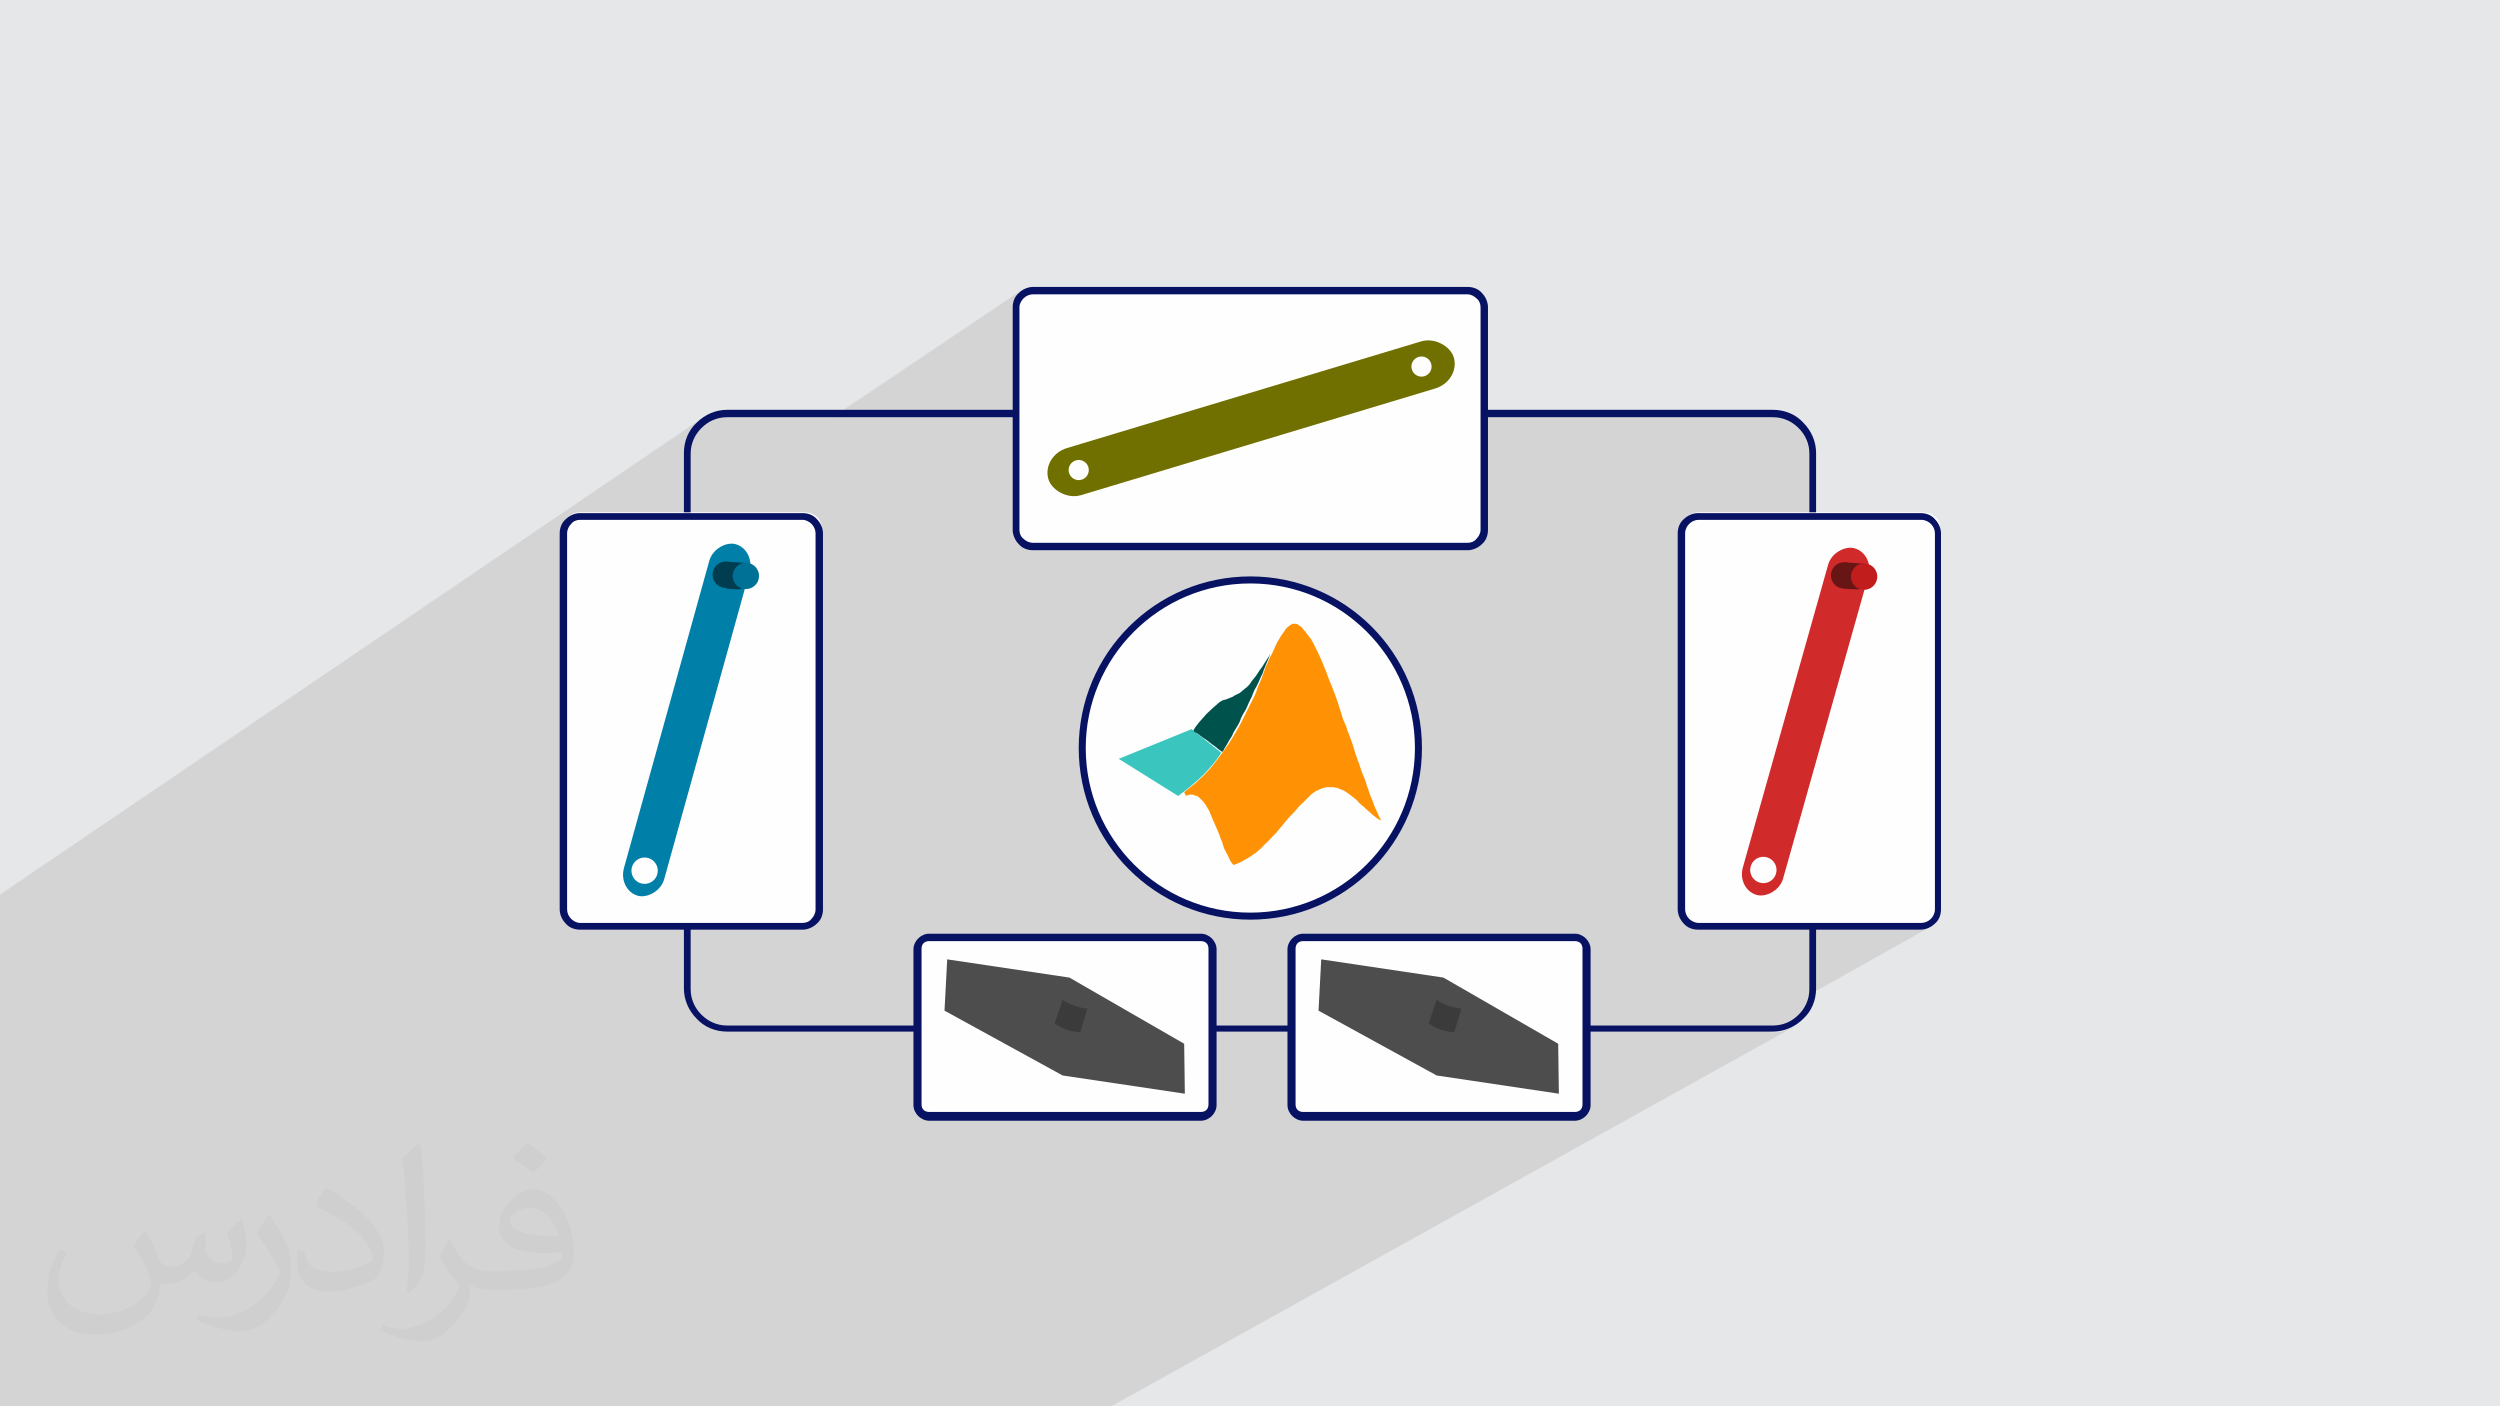
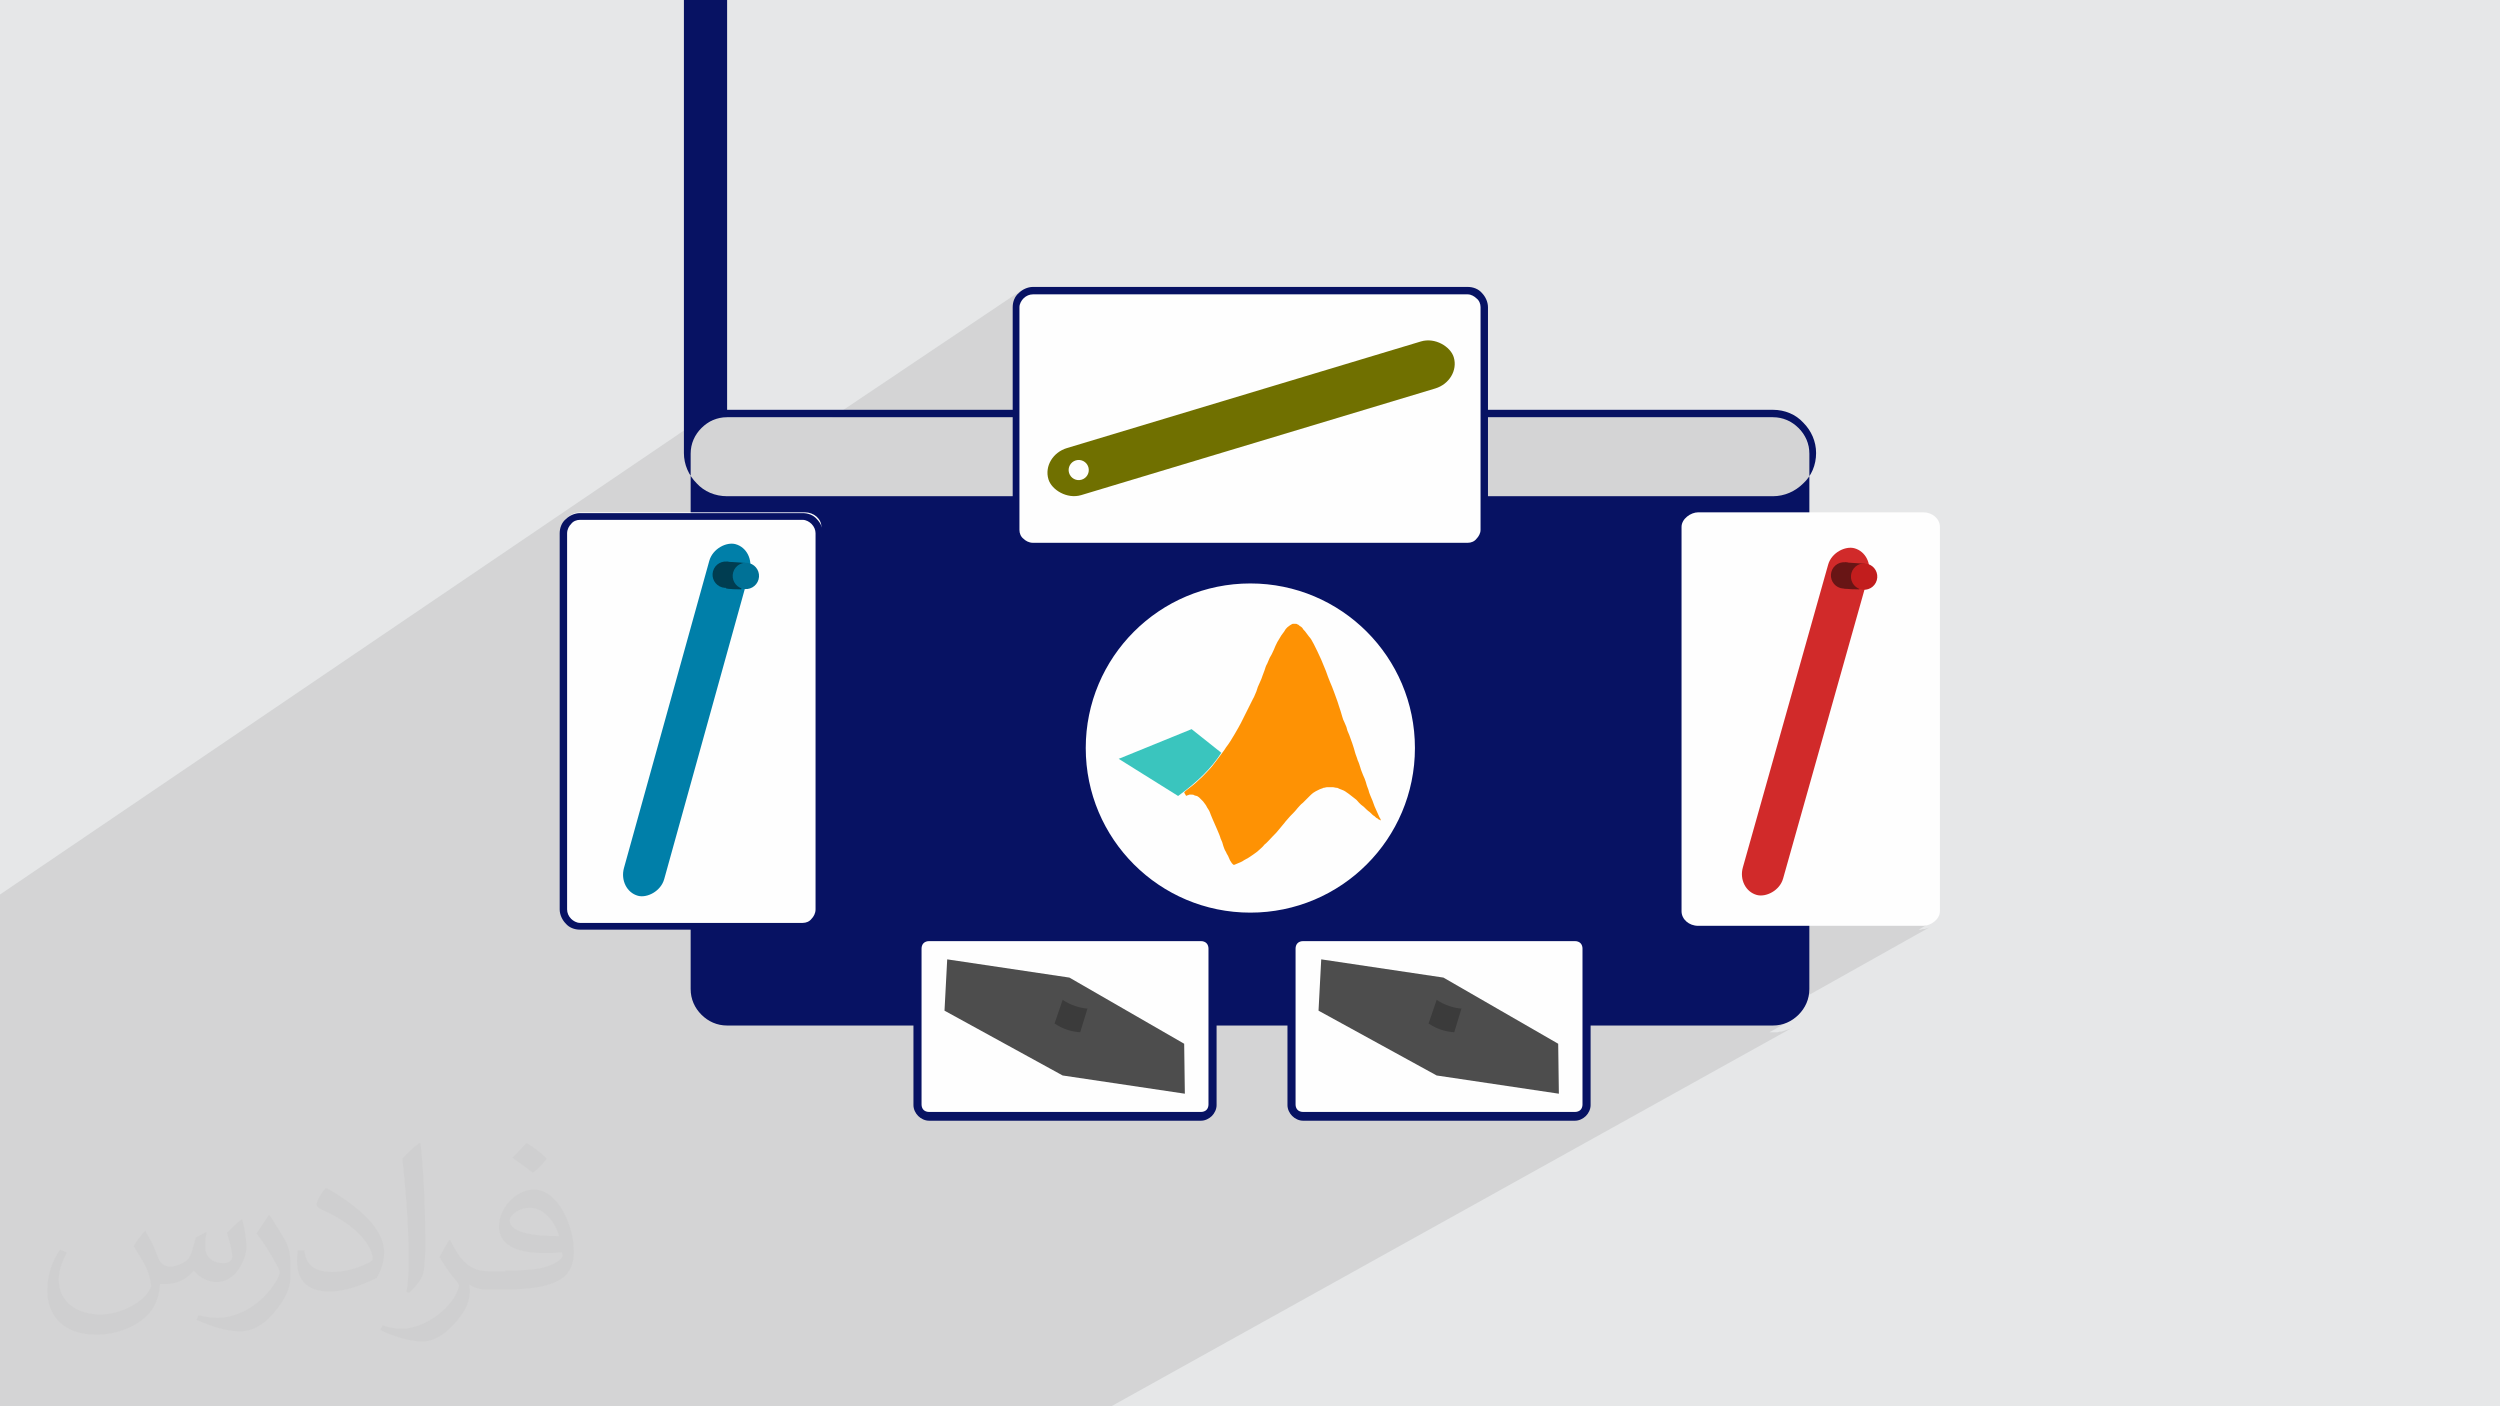
<svg xmlns="http://www.w3.org/2000/svg" xml:space="preserve" width="3.703in" height="2.083in" version="1.1" style="shape-rendering:geometricPrecision; text-rendering:geometricPrecision; image-rendering:optimizeQuality; fill-rule:evenodd; clip-rule:evenodd" viewBox="0 0 3703 2083" enable-background="new 0 0 512 512">
  <defs>
    <style type="text/css">
   
    .str0 {stroke:#071263;stroke-width:10.413}
    .fil4 {fill:#FEFEFE}
    .fil10 {fill:#003D51}
    .fil16 {fill:#00524C}
    .fil11 {fill:#007196}
    .fil9 {fill:#007FA9}
    .fil15 {fill:#3AC5BE}
    .fil13 {fill:#3B3B3B}
    .fil12 {fill:#4D4D4D}
    .fil7 {fill:#681515}
    .fil5 {fill:#707000}
    .fil8 {fill:#C21D1D}
    .fil6 {fill:#D12A2A}
    .fil0 {fill:#E6E7E8}
    .fil17 {fill:#FE9204}
    .fil14 {fill:#FEFEFE}
    .fil3 {fill:#071263;fill-rule:nonzero}
    .fil2 {fill:#373435;fill-opacity:0.031}
    .fil1 {fill:#373435;fill-opacity:0.102}
   
  </style>
  </defs>
  <g id="Layer_x0020_1">
    <polygon class="fil0" points="-3,0 3706,0 3706,2083 -3,2083 " />
    <polygon class="fil1" points="356,2083 350,2083 350,2083 347,2083 341,2083 333,2083 333,2083 332,2083 319,2083 317,2083 290,2083 289,2083 267,2083 256,2083 255,2083 246,2083 246,2083 246,2083 237,2083 235,2083 230,2083 228,2083 228,2083 227,2083 225,2083 224,2083 224,2083 213,2083 203,2083 200,2083 193,2083 182,2083 176,2083 170,2083 169,2083 162,2083 153,2083 143,2083 140,2083 132,2083 127,2083 126,2083 123,2083 123,2083 122,2083 120,2083 120,2083 119,2083 118,2083 118,2083 117,2083 116,2083 116,2083 116,2083 110,2083 107,2083 106,2083 105,2083 105,2083 104,2083 93,2083 88,2083 83,2083 82,2083 78,2083 70,2083 64,2083 60,2083 58,2083 57,2083 56,2083 50,2083 49,2083 40,2083 35,2083 20,2083 -3,2083 -3,1984 -3,1940 -3,1928 -3,1924 -3,1921 -3,1914 -3,1903 -3,1903 -3,1900 -3,1884 -3,1878 -3,1878 -3,1873 -3,1801 -3,1792 -3,1781 -3,1779 -3,1764 -3,1757 -3,1751 -3,1719 -3,1693 -3,1606 -3,1598 -3,1586 -3,1582 -3,1563 -3,1547 -3,1543 -3,1522 -3,1467 -3,1460 -3,1458 -3,1458 -3,1452 -3,1447 -3,1446 -3,1359 -3,1359 -3,1352 -3,1350 -3,1350 -3,1350 -3,1344 -3,1339 -3,1338 -3,1338 -3,1329 -3,1327 1042,618 1039,620 1037,622 1034,624 1032,626 1030,628 1028,631 1026,633 1024,636 1023,638 1021,641 1020,644 1018,647 1018,647 1047,627 1052,625 1057,622 1061,620 1067,619 1072,618 1077,618 1233,618 1513,430 1511,432 1509,434 1507,436 1505,438 1504,441 1502,443 1502,444 1516,434 1520,432 1525,431 1530,430 2174,430 2179,431 2183,432 2187,434 2191,437 2194,441 2196,445 2198,450 2198,455 2198,618 2626,618 2632,618 2637,619 2642,620 2647,622 2651,625 2656,627 2660,630 2664,634 2667,638 2670,642 2673,646 2675,651 2677,656 2678,661 2679,666 2680,671 2680,765 2845,765 2850,766 2854,767 2859,769 2862,772 2865,776 2867,780 2869,785 2869,789 2869,1347 2869,1352 2867,1356 2865,1361 2862,1364 2859,1367 2842,1377 2845,1377 2848,1376 2851,1376 2854,1375 2857,1374 2859,1373 2679,1474 2678,1476 2677,1481 2675,1486 2673,1490 2670,1495 2667,1499 2664,1503 2660,1506 2656,1509 2651,1512 2621,1529 2626,1529 2629,1529 2633,1529 2636,1528 2639,1528 2642,1527 2645,1526 2648,1525 2651,1524 2654,1523 2657,1521 1646,2083 1630,2083 1625,2083 1621,2083 1587,2083 1580,2083 1577,2083 1577,2083 1573,2083 1572,2083 1567,2083 1567,2083 1562,2083 1557,2083 1554,2083 1484,2083 1360,2083 1290,2083 1275,2083 1258,2083 1258,2083 1242,2083 1237,2083 1210,2083 1200,2083 1188,2083 1187,2083 1186,2083 1171,2083 1162,2083 1157,2083 1140,2083 1138,2083 1130,2083 1083,2083 1050,2083 1045,2083 1040,2083 1040,2083 1030,2083 1027,2083 959,2083 839,2083 830,2083 769,2083 759,2083 759,2083 758,2083 749,2083 740,2083 739,2083 723,2083 711,2083 695,2083 694,2083 688,2083 666,2083 661,2083 656,2083 644,2083 635,2083 634,2083 631,2083 628,2083 620,2083 614,2083 604,2083 599,2083 598,2083 596,2083 589,2083 572,2083 566,2083 544,2083 525,2083 514,2083 497,2083 497,2083 495,2083 493,2083 491,2083 484,2083 477,2083 476,2083 469,2083 464,2083 456,2083 456,2083 451,2083 445,2083 443,2083 443,2083 437,2083 415,2083 392,2083 365,2083 363,2083 356,2083 " />
    <path class="fil2" d="M216 1825c7,11 12,21 16,32 3,7 5,19 21,19 5,0 11,-2 17,-5 7,-3 12,-9 14,-17l6 -21 15 -8 1 1c-2,8 -2,15 -2,21 0,18 15,24 27,24 7,0 13,-3 13,-10 0,-8 -4,-23 -8,-35 7,-7 14,-14 22,-20l1 1c4,15 6,30 6,40 0,10 -4,20 -8,27 -7,14 -20,25 -36,25 -12,0 -25,-6 -34,-17l0 0c-9,11 -22,20 -43,20l-7 0c-1,14 -4,24 -9,33 -13,25 -50,42 -85,42 -49,0 -73,-28 -73,-66 0,-23 8,-45 19,-60l10 4c-7,14 -12,27 -12,40 0,35 29,52 62,52 31,0 68,-20 75,-42 -3,-25 -12,-36 -26,-59 4,-8 10,-15 17,-23l1 0 0 0zm564 -132c10,6 21,14 30,23 -6,8 -12,15 -21,21 -10,-8 -20,-15 -30,-22 7,-8 14,-15 21,-22l0 0 0 0zm5 96c-17,0 -30,11 -30,19 0,17 33,23 73,23 -5,-20 -22,-42 -43,-42l0 0 0 0 0 0 0 0zm-37 93c22,0 41,-1 55,-4 16,-4 30,-12 30,-18 0,-2 0,-3 -1,-5 -9,1 -19,1 -28,1 -29,0 -52,-7 -61,-23 -2,-4 -4,-10 -4,-15 0,-16 7,-31 19,-42 10,-9 21,-14 33,-14 20,0 37,17 48,42 6,14 11,30 11,51 0,14 -4,25 -12,34 -16,15 -45,21 -90,21l-21 0 0 0 -5 0c-11,0 -19,-2 -26,-7l-1 0c0,3 1,5 1,8 0,10 -3,23 -10,33 -20,30 -42,43 -60,43 -19,0 -42,-7 -63,-17l4 -7c7,3 16,5 29,5 34,0 78,-33 84,-64 -1,-3 -3,-6 -7,-10 -10,-12 -16,-22 -22,-32 5,-10 10,-18 14,-25l2 0c14,29 28,46 57,46l4 0 0 0 21 0 0 0 0 0 0 0 0 0 0 0zm-146 31c3,-14 3,-29 3,-43l0 -21c0,-39 -5,-96 -9,-133 7,-8 17,-17 25,-23l2 1c5,47 7,101 7,151 0,13 -1,26 -2,35 -1,12 -8,21 -22,35l-3 -1 0 0zm-151 -62c1,18 10,33 41,33 20,0 36,-5 55,-14 3,-2 5,-3 5,-5 0,-12 -9,-27 -24,-41 -14,-13 -34,-25 -51,-32 -6,-3 -8,-5 -8,-8 0,-5 7,-17 13,-24l2 0c20,11 43,27 60,44 15,16 25,33 25,51 0,13 -4,26 -11,38 -23,11 -47,20 -70,20 -29,0 -48,-13 -48,-45 0,-3 0,-9 1,-16l10 0 0 0 0 0 0 0 0 0 0 0zm-52 -52l18 29c7,11 13,22 13,41l0 24c0,19 -12,39 -32,60 -15,14 -29,19 -42,19 -19,0 -40,-6 -65,-17l3 -7c8,2 17,4 28,4 36,0 72,-26 89,-58 2,-4 3,-7 3,-9 0,-4 -2,-8 -4,-11 -9,-17 -19,-33 -30,-47 6,-9 12,-18 18,-27l2 0 0 0 0 0 0 0 0 0 0 0z" />
    <g id="_2292970929568">
      <g>
-         <path class="fil3" d="M1077 607l1549 0c18,0 34,7 45,19 12,12 19,28 19,45l0 793c0,18 -7,34 -19,45 -12,12 -28,19 -45,19l-1549 0c-18,0 -34,-7 -45,-19 -12,-12 -19,-28 -19,-45l0 -793c0,-18 7,-34 19,-45 12,-12 28,-19 45,-19zm1549 11l-1549 0c-15,0 -28,6 -38,16 -10,10 -16,23 -16,38l0 793c0,15 6,28 16,38 10,10 23,16 38,16l1549 0c15,0 28,-6 38,-16 10,-10 16,-23 16,-38l0 -793c0,-15 -6,-28 -16,-38 -10,-10 -23,-16 -38,-16z" />
+         <path class="fil3" d="M1077 607l1549 0c18,0 34,7 45,19 12,12 19,28 19,45c0,18 -7,34 -19,45 -12,12 -28,19 -45,19l-1549 0c-18,0 -34,-7 -45,-19 -12,-12 -19,-28 -19,-45l0 -793c0,-18 7,-34 19,-45 12,-12 28,-19 45,-19zm1549 11l-1549 0c-15,0 -28,6 -38,16 -10,10 -16,23 -16,38l0 793c0,15 6,28 16,38 10,10 23,16 38,16l1549 0c15,0 28,-6 38,-16 10,-10 16,-23 16,-38l0 -793c0,-15 -6,-28 -16,-38 -10,-10 -23,-16 -38,-16z" />
        <rect class="fil4" x="1505" y="430" width="693" height="379" rx="24" ry="24" />
        <path class="fil3" d="M1530 425l644 0c8,0 16,3 21,9 5,5 9,13 9,21l0 330c0,8 -3,16 -9,21 -5,5 -13,9 -21,9l-644 0c-8,0 -16,-3 -21,-9 -5,-5 -9,-13 -9,-21l0 -330c0,-8 3,-16 9,-21 5,-5 13,-9 21,-9zm644 11l-644 0c-5,0 -10,2 -14,6 -3,3 -6,8 -6,13l0 330c0,5 2,10 6,13 3,3 8,6 14,6l644 0c5,0 10,-2 13,-6 3,-3 6,-8 6,-13l0 -330c0,-5 -2,-10 -6,-13 -3,-3 -8,-6 -13,-6z" />
        <rect class="fil5" transform="matrix(0.083 -0.025 0.023 0.076 1542.41 675.108)" width="7233" height="917" rx="458" ry="458" />
        <circle class="fil4" transform="matrix(0.076 -0.023 0.023 0.076 1597.79 696.22)" r="188" />
-         <circle class="fil4" transform="matrix(0.076 -0.023 0.023 0.076 2105.54 542.944)" r="188" />
        <rect class="fil4" transform="matrix(1.0483E-15 -0.035 0.04 9.17563E-16 2490.71 1371.34)" width="17500" height="9567" rx="617" ry="617" />
-         <path class="fil3" d="M2485 1347l0 -557c0,-8 3,-16 9,-21 5,-5 13,-9 21,-9l330 0c8,0 16,3 21,9 5,5 9,13 9,21l0 557c0,8 -3,16 -9,21 -5,5 -13,9 -21,9l-330 0c-8,0 -16,-3 -21,-9 -5,-5 -9,-13 -9,-21zm11 -557l0 557c0,5 2,10 6,14 3,3 8,6 14,6l330 0c5,0 10,-2 14,-6 3,-3 6,-8 6,-14l0 -557c0,-5 -2,-10 -6,-14 -3,-3 -8,-6 -14,-6l-330 0c-5,0 -10,2 -14,6 -3,3 -6,8 -6,14z" />
        <rect class="fil6" transform="matrix(0.02 -0.071 0.065 0.018 2572.35 1317.37)" width="7233" height="917" rx="458" ry="458" />
        <circle class="fil7" transform="matrix(0.028 -0.1 0.1 0.028 2731.45 852.279)" r="188" />
        <path class="fil7" d="M2733 833l29 2 -8 38c0,0 -23,0 -23,-2 0,-2 2,-38 2,-38z" />
        <circle class="fil8" transform="matrix(0.028 -0.1 0.1 0.028 2761.13 854.074)" r="188" />
-         <circle class="fil4" transform="matrix(0.028 -0.1 0.1 0.028 2611.89 1288.61)" r="188" />
        <rect class="fil4" transform="matrix(1.0483E-15 -0.035 0.04 9.17563E-16 833.955 1371.34)" width="17500" height="9567" rx="617" ry="617" />
        <path class="fil3" d="M829 1347l0 -557c0,-8 3,-16 9,-21 5,-5 13,-9 21,-9l330 0c8,0 16,3 21,9 5,5 9,13 9,21l0 557c0,8 -3,16 -9,21 -5,5 -13,9 -21,9l-330 0c-8,0 -16,-3 -21,-9 -5,-5 -9,-13 -9,-21zm11 -557l0 557c0,5 2,10 6,14 3,3 8,6 13,6l330 0c5,0 10,-2 13,-6 3,-3 6,-8 6,-14l0 -557c0,-5 -2,-10 -6,-14 -3,-3 -8,-6 -13,-6l-330 0c-5,0 -10,2 -13,6 -3,3 -6,8 -6,14z" />
        <rect class="fil9" transform="matrix(0.02 -0.072 0.065 0.018 915.077 1318.56)" width="7233" height="917" rx="458" ry="458" />
        <circle class="fil10" transform="matrix(0.028 -0.1 0.1 0.028 1074.94 851.243)" r="188" />
        <path class="fil10" d="M1077 832l29 2 -8 39c0,0 -23,0 -23,-2 0,-2 2,-39 2,-39z" />
        <circle class="fil11" transform="matrix(0.028 -0.1 0.1 0.028 1104.76 853.046)" r="188" />
-         <circle class="fil4" transform="matrix(0.028 -0.1 0.1 0.028 954.801 1289.67)" r="188" />
        <rect class="fil4" x="1359" y="1388" width="437" height="265" rx="15" ry="17" />
        <path class="fil3" d="M1376 1383l403 0c6,0 12,3 16,7 4,4 7,10 7,16l0 231c0,6 -3,12 -7,16 -4,4 -10,7 -16,7l-403 0c-6,0 -12,-3 -16,-7 -4,-4 -7,-10 -7,-16l0 -231c0,-6 3,-12 7,-16 4,-4 10,-7 16,-7zm403 11l-403 0c-3,0 -6,1 -8,3 -2,2 -3,5 -3,8l0 231c0,3 1,6 3,8 2,2 5,3 8,3l403 0c3,0 6,-1 8,-3 2,-2 3,-5 3,-8l0 -231c0,-3 -1,-6 -3,-8 -2,-2 -5,-3 -8,-3z" />
        <polygon class="fil12" points="1399,1497 1403,1421 1584,1448 1754,1546 1755,1620 1574,1593 " />
        <path class="fil13" d="M1611 1493l-11 36c-14,-1 -26,-5 -38,-13l12 -35c12,8 25,12 37,13z" />
        <rect class="fil4" x="1913" y="1388" width="437" height="265" rx="15" ry="17" />
        <path class="fil3" d="M1930 1383l403 0c6,0 12,3 16,7 4,4 7,10 7,16l0 231c0,6 -3,12 -7,16 -4,4 -10,7 -16,7l-403 0c-6,0 -12,-3 -16,-7 -4,-4 -7,-10 -7,-16l0 -231c0,-6 3,-12 7,-16 4,-4 10,-7 16,-7zm403 11l-403 0c-3,0 -6,1 -8,3 -2,2 -3,5 -3,8l0 231c0,3 1,6 3,8 2,2 5,3 8,3l403 0c3,0 6,-1 8,-3 2,-2 3,-5 3,-8l0 -231c0,-3 -1,-6 -3,-8 -2,-2 -5,-3 -8,-3z" />
        <polygon class="fil12" points="1953,1497 1957,1421 2138,1448 2308,1546 2309,1620 2128,1593 " />
        <path class="fil13" d="M2165 1493l-11 36c-14,-1 -26,-5 -38,-13l12 -35c12,8 25,12 37,13z" />
      </g>
      <g>
        <circle class="fil14 str0" cx="1852" cy="1108" r="249" />
        <g>
          <path class="fil15" d="M1765 1080l44 35c-14,22 -35,43 -64,64l-88 -55 108 -44 0 0z" />
-           <path class="fil16" d="M1814 1108c2,-3 5,-8 7,-12 3,-4 5,-8 6,-11 2,-3 4,-7 6,-10 2,-3 4,-7 5,-11 2,-4 4,-8 6,-11 2,-3 3,-6 4,-8 1,-3 3,-6 4,-9 2,-3 3,-6 4,-9 1,-3 3,-7 5,-10 2,-4 4,-8 6,-13 2,-4 4,-8 5,-12 2,-4 3,-8 5,-12 2,-4 3,-8 4,-10 1,-2 0,-1 -2,3 -2,3 -6,9 -9,14 -3,4 -5,7 -7,10 -2,3 -3,5 -5,7 -2,2 -4,5 -6,8 -2,3 -5,6 -8,8 -2,2 -4,3 -6,5 -2,2 -5,3 -7,4 -2,1 -4,2 -5,3 -2,1 -3,1 -5,2 -2,1 -3,1 -5,2 -1,0 -3,1 -4,1 -1,0 -2,1 -4,2 -2,1 -3,2 -5,4 -2,2 -5,4 -8,7 -3,3 -8,7 -11,11 -3,3 -5,6 -8,9 -2,3 -5,6 -6,8 -1,2 -2,3 -2,3 0,1 0,1 0,2 1,1 2,2 5,3 3,2 6,5 11,8 5,3 10,8 15,11 4,3 7,6 9,7 2,1 2,2 2,2 0,0 0,0 0,0 0,0 0,0 2,-2l0 0 0 0 0 0 0 0z" />
          <path class="fil17" d="M1757 1179c0,0 1,-1 2,-1 1,0 2,-1 3,-1 1,0 2,0 3,0 1,0 3,0 4,1 1,0 2,1 4,1 1,1 2,1 3,2 1,1 2,2 3,3 1,1 2,2 3,3 1,1 2,3 3,4 1,1 2,3 3,5 1,2 3,4 4,7 1,3 2,5 4,10 2,5 5,11 7,16 2,5 4,9 5,13 2,4 3,7 4,11 1,3 2,6 4,9 1,3 3,5 4,8 1,2 2,5 3,6 1,2 2,3 3,4 1,1 1,1 2,1 1,0 2,-1 5,-2 2,-1 6,-2 10,-5 4,-2 9,-5 13,-8 4,-3 6,-4 9,-7 2,-2 5,-4 8,-8 4,-3 8,-8 12,-12 4,-4 7,-7 10,-11 3,-4 7,-8 9,-11 3,-3 4,-5 7,-8 3,-3 8,-8 11,-12 3,-3 4,-5 8,-8 3,-3 8,-8 11,-11 3,-3 6,-5 8,-6 2,-1 4,-2 6,-3 2,-1 4,-1 5,-2 2,0 4,-1 6,-1 2,0 5,0 8,0 2,0 4,1 7,1 2,1 4,2 7,3 3,1 6,3 10,6 3,2 6,5 9,7 3,2 4,4 6,6 2,2 4,4 7,6 3,3 6,6 9,8 3,3 5,5 7,6 2,2 3,3 4,3 1,1 2,2 3,2 1,1 2,1 2,1 0,0 1,0 0,-1 0,-1 -1,-2 -2,-4 -1,-2 -2,-5 -4,-9 -2,-4 -4,-9 -6,-15 -2,-5 -5,-11 -6,-16 -2,-5 -3,-8 -4,-12 -1,-3 -2,-6 -4,-10 -1,-3 -3,-7 -4,-11 -1,-3 -2,-7 -4,-11 -1,-4 -3,-8 -4,-12 -1,-4 -2,-7 -4,-13 -2,-5 -4,-12 -6,-16 -2,-4 -2,-7 -3,-9 -1,-2 -2,-5 -3,-7 -1,-2 -2,-4 -3,-8 -1,-4 -3,-10 -5,-16 -2,-7 -5,-14 -7,-20 -2,-6 -4,-10 -6,-15 -2,-5 -4,-10 -6,-16 -2,-5 -4,-10 -7,-17 -3,-7 -8,-17 -11,-23 -3,-6 -5,-9 -7,-11 -2,-3 -4,-5 -6,-8 -2,-2 -3,-3 -4,-5 -1,-1 -2,-2 -4,-3 -1,-1 -2,-2 -3,-2 -1,-1 -2,-1 -3,-1 -1,0 -3,0 -4,0 -1,0 -2,1 -4,2 -1,1 -3,2 -4,3 -1,1 -3,3 -4,5 -1,2 -3,4 -5,7 -2,3 -4,7 -6,10 -2,4 -4,8 -5,11 -2,4 -3,7 -5,10 -2,3 -3,7 -5,11 -2,3 -3,7 -4,10 -1,3 -2,5 -3,8 -1,3 -2,6 -4,10 -2,4 -4,9 -5,13 -2,4 -3,8 -5,11 -2,4 -4,8 -6,12 -2,4 -4,8 -6,12 -2,4 -4,8 -6,12 -2,4 -5,9 -9,16 -4,7 -9,15 -13,20 -3,5 -5,7 -7,10 -2,3 -6,8 -9,12 -3,4 -6,8 -10,12 -4,4 -8,9 -14,14 -6,6 -14,12 -18,15 -4,3 -4,4 -4,4l0 0 0 0 0 0 0 0z" />
        </g>
      </g>
    </g>
  </g>
</svg>